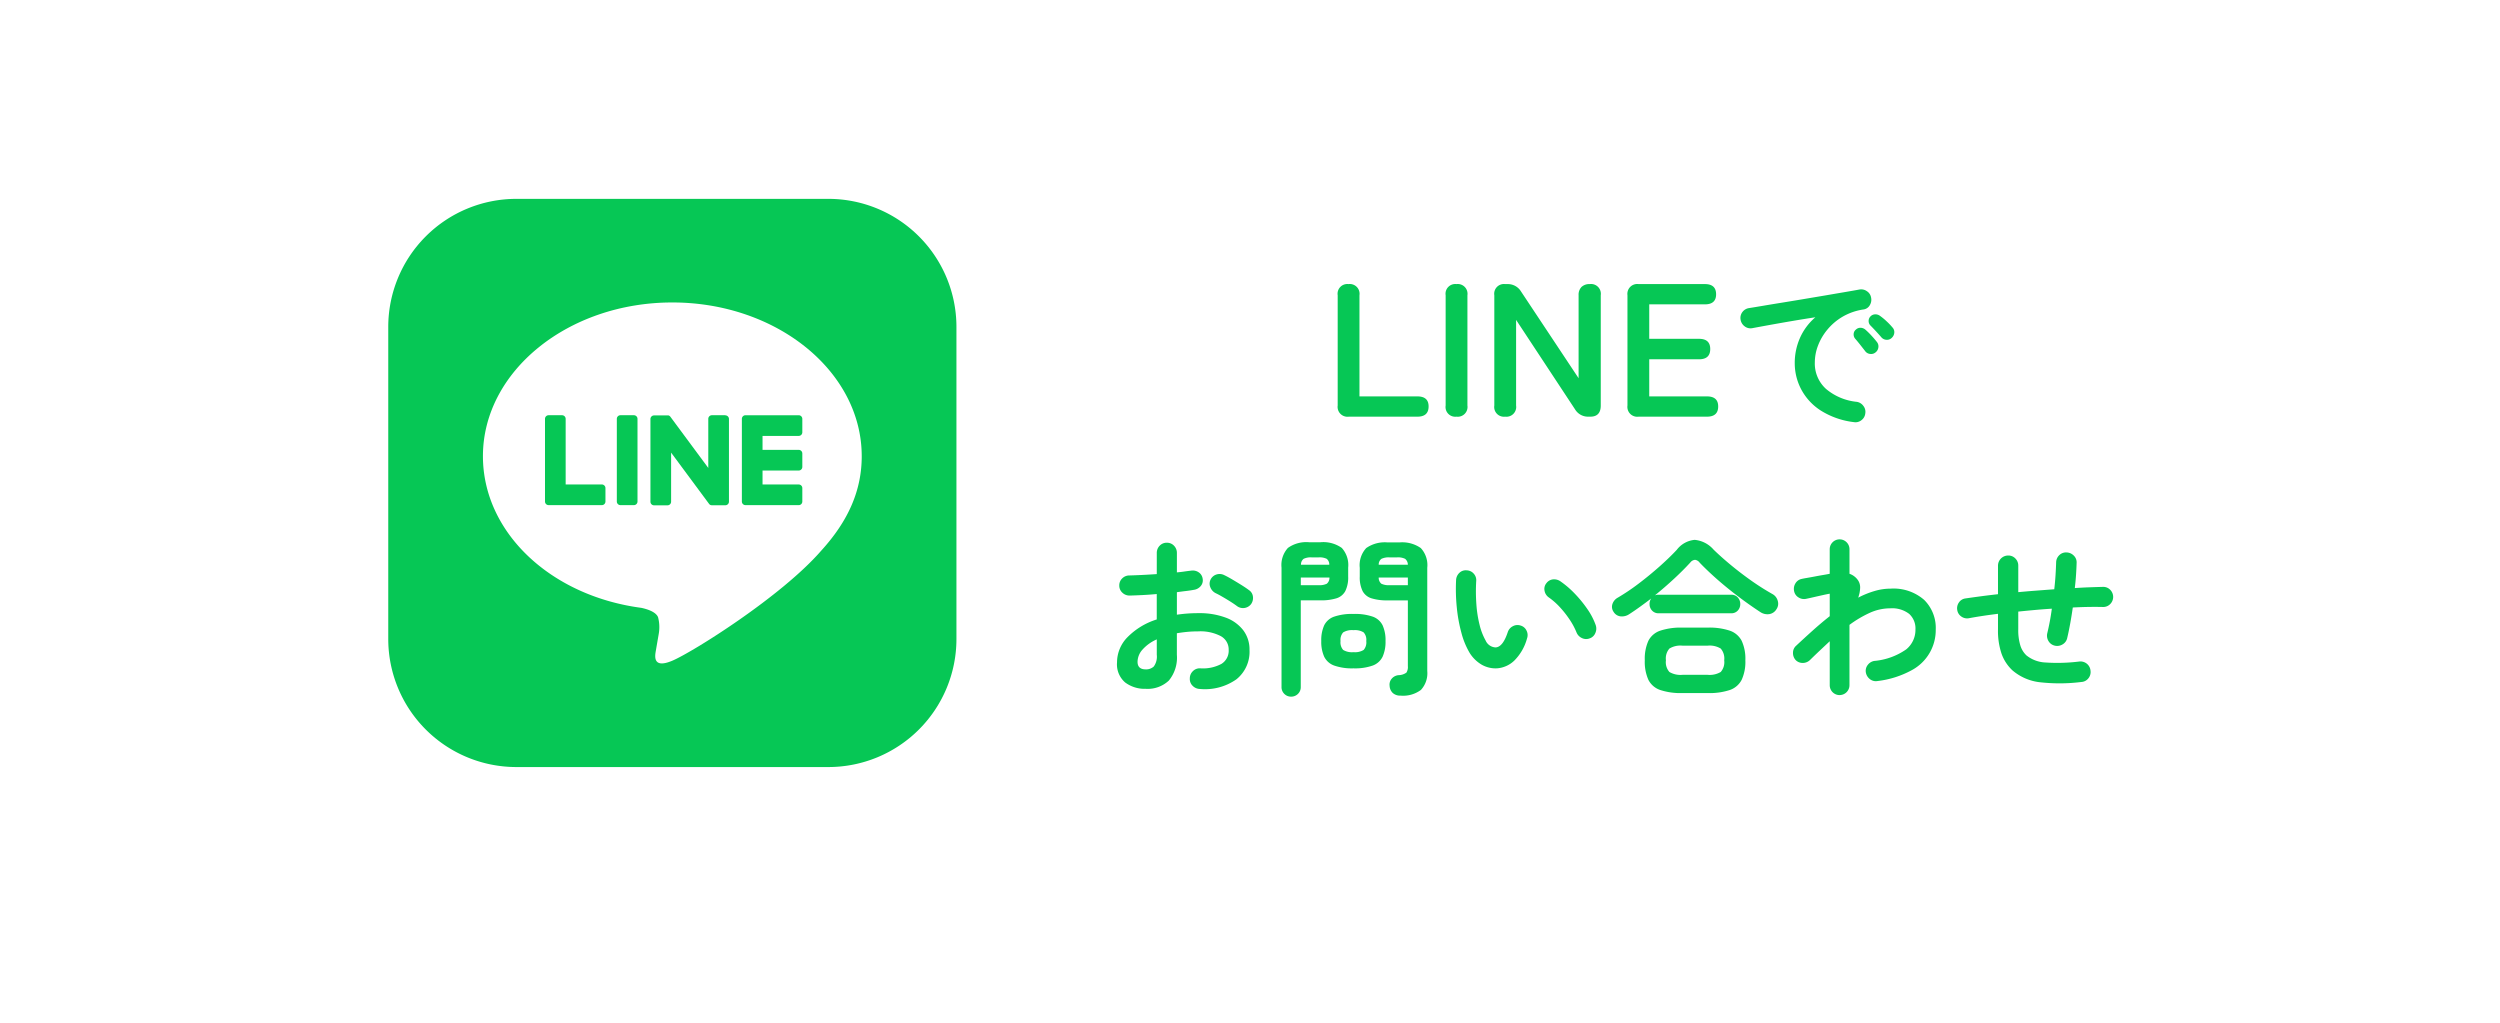
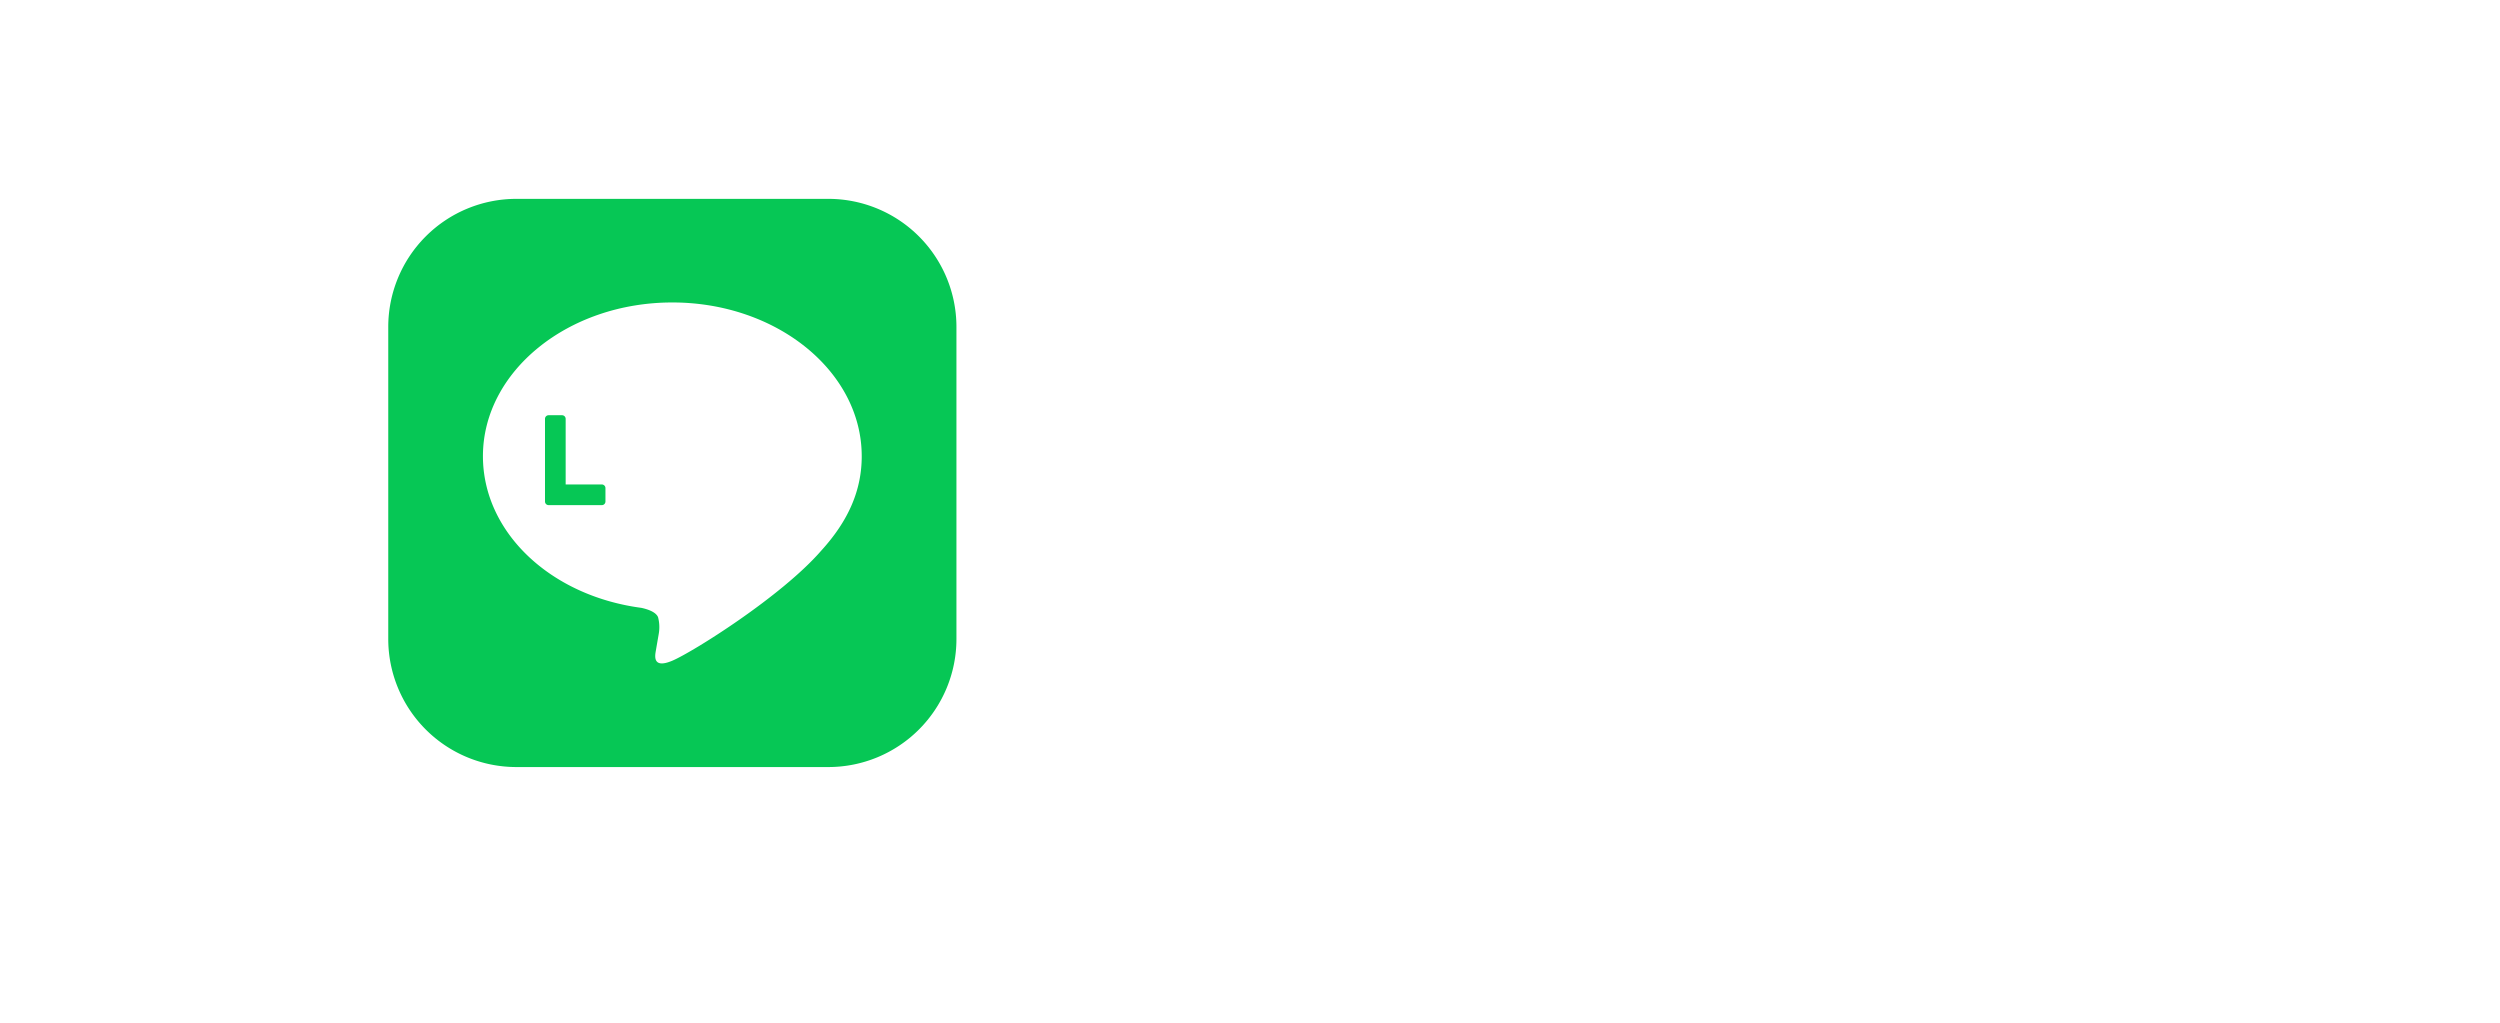
<svg xmlns="http://www.w3.org/2000/svg" width="264" height="108" viewBox="0 0 264 108">
  <defs>
    <filter id="長方形_5224" x="0" y="0" width="264" height="108" filterUnits="userSpaceOnUse">
      <feOffset dy="3" input="SourceAlpha" />
      <feGaussianBlur stdDeviation="3" result="blur" />
      <feFlood flood-opacity="0.161" />
      <feComposite operator="in" in2="blur" />
      <feComposite in="SourceGraphic" />
    </filter>
    <clipPath id="clip-path">
      <rect id="長方形_5223" data-name="長方形 5223" width="60" height="60" fill="none" />
    </clipPath>
  </defs>
  <g id="グループ_7797" data-name="グループ 7797" transform="translate(-1165 -964)">
    <g transform="matrix(1, 0, 0, 1, 1165, 964)" filter="url(#長方形_5224)">
-       <rect id="長方形_5224-2" data-name="長方形 5224" width="246" height="90" rx="45" transform="translate(9 6)" fill="#fff" />
-     </g>
+       </g>
    <g id="グループ_7796" data-name="グループ 7796" transform="translate(5)">
-       <path id="パス_2810" data-name="パス 2810" d="M-27.56,0a1.043,1.043,0,0,1-1.18-1.18V-12.82A1.026,1.026,0,0,1-27.6-14a1.034,1.034,0,0,1,1.16,1.18V-2.14h6.12q1.18,0,1.18,1.06Q-19.14,0-20.32,0ZM-16.2,0a1.026,1.026,0,0,1-1.14-1.18V-12.82A1.026,1.026,0,0,1-16.2-14a1.034,1.034,0,0,1,1.16,1.18V-1.18A1.034,1.034,0,0,1-16.2,0Zm5.14,0A1.026,1.026,0,0,1-12.2-1.18V-12.82A1.026,1.026,0,0,1-11.06-14h.26a1.623,1.623,0,0,1,1.42.78L-3.3-4.06v-8.76a1.17,1.17,0,0,1,.31-.88,1.2,1.2,0,0,1,.87-.3A1.034,1.034,0,0,1-.96-12.82V-1.18Q-.96,0-2.06,0h-.2A1.592,1.592,0,0,1-3.68-.78L-9.9-10.22v9.04A1.034,1.034,0,0,1-11.06,0ZM3.04,0A1.043,1.043,0,0,1,1.86-1.18V-12.82A1.043,1.043,0,0,1,3.04-14h7q1.18,0,1.18,1.08,0,1.06-1.18,1.06H4.16v3.64H9.42q1.18,0,1.18,1.08T9.42-6.06H4.16v3.92h6.1q1.18,0,1.18,1.06Q11.44,0,10.26,0ZM25.768.576a8.4,8.4,0,0,1-3.51-1.233A5.994,5.994,0,0,1,20.2-2.9a5.913,5.913,0,0,1-.675-2.736,6.53,6.53,0,0,1,.558-2.691,6.152,6.152,0,0,1,1.62-2.169q-1.08.162-2.3.369t-2.367.414q-1.143.207-2.007.369a1,1,0,0,1-.8-.2,1.082,1.082,0,0,1-.423-.7,1.02,1.02,0,0,1,.189-.8,1.059,1.059,0,0,1,.711-.423q.576-.09,1.476-.243t2.016-.333q1.116-.18,2.286-.378l2.3-.387Q23.9-13,24.832-13.158t1.53-.27a1.031,1.031,0,0,1,.783.18.988.988,0,0,1,.441.666,1.1,1.1,0,0,1-.135.81.9.9,0,0,1-.657.45,6.163,6.163,0,0,0-2.214.765,6.071,6.071,0,0,0-1.611,1.368,5.948,5.948,0,0,0-.99,1.692,4.99,4.99,0,0,0-.333,1.755,3.612,3.612,0,0,0,1.188,2.817,5.948,5.948,0,0,0,3.24,1.359,1.07,1.07,0,0,1,.7.432,1,1,0,0,1,.2.792,1.016,1.016,0,0,1-.414.72A1,1,0,0,1,25.768.576Zm2.286-7.362a.721.721,0,0,1-.567.162.729.729,0,0,1-.531-.306l-.5-.639q-.306-.387-.558-.675a.692.692,0,0,1-.153-.477.633.633,0,0,1,.243-.477.677.677,0,0,1,.495-.189.82.82,0,0,1,.513.207,8.253,8.253,0,0,1,.621.612q.351.378.585.684a.733.733,0,0,1,.153.576A.775.775,0,0,1,28.054-6.786Zm1.728-1.548a.714.714,0,0,1-.567.216.748.748,0,0,1-.549-.27Q28.45-8.64,28.117-9t-.6-.63a.664.664,0,0,1-.189-.468.66.66,0,0,1,.207-.5.693.693,0,0,1,.486-.207.793.793,0,0,1,.522.171,6.076,6.076,0,0,1,.666.549,6.906,6.906,0,0,1,.63.657.719.719,0,0,1,.2.549A.822.822,0,0,1,29.782-8.334ZM-43.29,28.756a1.108,1.108,0,0,1-.765-.333.982.982,0,0,1-.3-.765,1.048,1.048,0,0,1,.324-.783,1.01,1.01,0,0,1,.774-.3,4.117,4.117,0,0,0,2.241-.468,1.63,1.63,0,0,0,.765-1.476,1.606,1.606,0,0,0-.837-1.458,4.656,4.656,0,0,0-2.385-.5q-.612,0-1.17.054t-1.08.144v2.268a3.8,3.8,0,0,1-.846,2.727,3.254,3.254,0,0,1-2.448.873,3.433,3.433,0,0,1-2.16-.666,2.513,2.513,0,0,1-.864-2.124,3.8,3.8,0,0,1,1.125-2.682,7.469,7.469,0,0,1,3.069-1.854V18.73q-.774.072-1.5.108t-1.359.054a1.088,1.088,0,0,1-.774-.306,1,1,0,0,1-.324-.756,1.012,1.012,0,0,1,.315-.756,1.057,1.057,0,0,1,.765-.306q.63-.018,1.368-.054t1.512-.09V14.41a1.079,1.079,0,0,1,.306-.783,1.012,1.012,0,0,1,.756-.315,1.012,1.012,0,0,1,.756.315,1.079,1.079,0,0,1,.306.783v2.034q.414-.036.774-.09t.7-.09a1.113,1.113,0,0,1,.81.162A.957.957,0,0,1-43,17.11a.925.925,0,0,1-.2.774,1.136,1.136,0,0,1-.72.4q-.378.072-.837.126t-.963.126v2.376a15.414,15.414,0,0,1,2.286-.162,7.9,7.9,0,0,1,2.862.468,4.13,4.13,0,0,1,1.863,1.341,3.359,3.359,0,0,1,.657,2.079,3.723,3.723,0,0,1-1.386,3.1A5.771,5.771,0,0,1-43.29,28.756Zm3.924-8.748q-.288-.216-.7-.477t-.828-.5q-.414-.243-.72-.387a1.155,1.155,0,0,1-.567-.612.978.978,0,0,1,.009-.81,1.027,1.027,0,0,1,.639-.558,1.08,1.08,0,0,1,.819.072q.378.18.864.468t.963.585q.477.3.783.531a.945.945,0,0,1,.414.684,1.1,1.1,0,0,1-.2.792,1.052,1.052,0,0,1-.693.405A1.051,1.051,0,0,1-39.366,20.008Zm-9.648,6.678a1.175,1.175,0,0,0,.855-.306,1.769,1.769,0,0,0,.315-1.242v-1.62a4.338,4.338,0,0,0-1.5,1.071,1.965,1.965,0,0,0-.531,1.287Q-49.878,26.686-49.014,26.686Zm26.91,2.772a1.149,1.149,0,0,1-.819-.279,1.1,1.1,0,0,1-.333-.747.948.948,0,0,1,.216-.756,1.064,1.064,0,0,1,.72-.378,1.476,1.476,0,0,0,.837-.27,1.1,1.1,0,0,0,.153-.684V19.4h-2.142a5.473,5.473,0,0,1-1.692-.216,1.6,1.6,0,0,1-.945-.765,3.275,3.275,0,0,1-.3-1.539v-.918a2.661,2.661,0,0,1,.684-2.088,3.414,3.414,0,0,1,2.25-.594h1.26a3.414,3.414,0,0,1,2.25.594,2.661,2.661,0,0,1,.684,2.088v10.89a2.6,2.6,0,0,1-.666,2A3.139,3.139,0,0,1-22.1,29.458Zm-11.556.108a.985.985,0,0,1-.711-.288.983.983,0,0,1-.3-.738V15.94a2.686,2.686,0,0,1,.675-2.079,3.339,3.339,0,0,1,2.241-.6h1.188a3.372,3.372,0,0,1,2.259.6,2.686,2.686,0,0,1,.675,2.079v.936a3.275,3.275,0,0,1-.3,1.539,1.6,1.6,0,0,1-.936.765,5.457,5.457,0,0,1-1.7.216h-2.07V28.54a.983.983,0,0,1-.3.738A1.007,1.007,0,0,1-33.66,29.566Zm6.588-2.988a5.666,5.666,0,0,1-2.052-.3,1.876,1.876,0,0,1-1.044-.936,3.825,3.825,0,0,1-.306-1.647,3.813,3.813,0,0,1,.306-1.656,1.848,1.848,0,0,1,1.044-.918,5.828,5.828,0,0,1,2.052-.288,5.75,5.75,0,0,1,2.043.288,1.849,1.849,0,0,1,1.035.918,3.813,3.813,0,0,1,.306,1.656,3.825,3.825,0,0,1-.306,1.647,1.877,1.877,0,0,1-1.035.936A5.59,5.59,0,0,1-27.072,26.578Zm0-1.71A1.748,1.748,0,0,0-26,24.634a1.2,1.2,0,0,0,.279-.936A1.172,1.172,0,0,0-26,22.78a1.748,1.748,0,0,0-1.071-.234,1.788,1.788,0,0,0-1.089.234,1.172,1.172,0,0,0-.279.918,1.2,1.2,0,0,0,.279.936A1.788,1.788,0,0,0-27.072,24.868Zm3.816-7.074h1.926v-.81h-3.078a.8.8,0,0,0,.279.657A1.763,1.763,0,0,0-23.256,17.794Zm-9.378,0h1.872a1.763,1.763,0,0,0,.873-.153.8.8,0,0,0,.279-.657h-3.024Zm8.226-2.16h3.078a.812.812,0,0,0-.288-.621,1.707,1.707,0,0,0-.864-.153h-.774a1.769,1.769,0,0,0-.864.153A.741.741,0,0,0-24.408,15.634Zm-8.208,0h2.988a.769.769,0,0,0-.27-.621,1.707,1.707,0,0,0-.864-.153h-.72a1.713,1.713,0,0,0-.855.153A.754.754,0,0,0-32.616,15.634Zm20.682,10.944a2.974,2.974,0,0,1-1.584-.378,3.716,3.716,0,0,1-1.332-1.332,8.28,8.28,0,0,1-.828-2.052,16.154,16.154,0,0,1-.486-2.691,19.385,19.385,0,0,1-.072-2.889,1.112,1.112,0,0,1,.351-.747.955.955,0,0,1,.765-.261,1.016,1.016,0,0,1,.747.351,1.009,1.009,0,0,1,.261.783,18.6,18.6,0,0,0,.018,2.457A12.558,12.558,0,0,0-13.752,22a6.412,6.412,0,0,0,.63,1.629,1.206,1.206,0,0,0,1.044.738q.774-.018,1.3-1.62a1.079,1.079,0,0,1,.54-.621,1.022,1.022,0,0,1,.828-.063.976.976,0,0,1,.612.531,1.028,1.028,0,0,1,.054.819,5.247,5.247,0,0,1-1.35,2.349A2.939,2.939,0,0,1-11.934,26.578Zm9.81-3.168a1.018,1.018,0,0,1-.837-.036,1.111,1.111,0,0,1-.567-.612,7.472,7.472,0,0,0-.729-1.35,10.576,10.576,0,0,0-1.026-1.3A7.231,7.231,0,0,0-6.444,19.09a1.082,1.082,0,0,1-.45-.7.943.943,0,0,1,.2-.81.993.993,0,0,1,.711-.4,1.174,1.174,0,0,1,.8.234A9.857,9.857,0,0,1-3.7,18.694a12.675,12.675,0,0,1,1.323,1.62,7.164,7.164,0,0,1,.882,1.692,1.126,1.126,0,0,1-.036.837A.973.973,0,0,1-2.124,23.41ZM7.65,29.188a6.861,6.861,0,0,1-2.331-.324,2.179,2.179,0,0,1-1.251-1.08,4.639,4.639,0,0,1-.378-2.052,4.628,4.628,0,0,1,.378-2.061A2.187,2.187,0,0,1,5.319,22.6a6.861,6.861,0,0,1,2.331-.324h2.682a6.846,6.846,0,0,1,2.34.324,2.225,2.225,0,0,1,1.251,1.071,4.535,4.535,0,0,1,.387,2.061,4.545,4.545,0,0,1-.387,2.052,2.217,2.217,0,0,1-1.251,1.08,6.846,6.846,0,0,1-2.34.324Zm-5.6-8.334a1.377,1.377,0,0,1-.918.234A.982.982,0,0,1,.4,20.62a.923.923,0,0,1-.126-.837,1.188,1.188,0,0,1,.54-.657,22.43,22.43,0,0,0,2.232-1.5q1.152-.873,2.205-1.809t1.809-1.746a2.689,2.689,0,0,1,1.9-1.062,3.005,3.005,0,0,1,1.989,1.026q.774.756,1.791,1.6t2.16,1.656a26.124,26.124,0,0,0,2.3,1.458,1.152,1.152,0,0,1,.531.7,1.026,1.026,0,0,1-.135.882,1.08,1.08,0,0,1-.774.522,1.344,1.344,0,0,1-.954-.234q-1.1-.72-2.268-1.6T11.358,17.2q-1.062-.936-1.872-1.782a.725.725,0,0,0-.486-.3.7.7,0,0,0-.5.279q-.756.828-1.728,1.728T4.752,18.874a1.025,1.025,0,0,1,.414-.072H12.8a.912.912,0,0,1,.711.288,1.008,1.008,0,0,1,.261.7.984.984,0,0,1-.261.684.912.912,0,0,1-.711.288H5.166a.912.912,0,0,1-.711-.288.984.984,0,0,1-.261-.684.946.946,0,0,1,.18-.594q-.594.45-1.179.873T2.052,20.854Zm5.616,6.408h2.664a2.3,2.3,0,0,0,1.377-.3,1.556,1.556,0,0,0,.369-1.233,1.588,1.588,0,0,0-.369-1.242,2.245,2.245,0,0,0-1.377-.306H7.668a2.245,2.245,0,0,0-1.377.306,1.588,1.588,0,0,0-.369,1.242,1.556,1.556,0,0,0,.369,1.233A2.3,2.3,0,0,0,7.668,27.262Zm16.6,2.142A1.045,1.045,0,0,1,23.22,28.36V23.716q-.5.468-1.035.972T21.132,25.7a1.077,1.077,0,0,1-.765.306,1.016,1.016,0,0,1-.747-.306,1.091,1.091,0,0,1-.279-.774.971.971,0,0,1,.333-.738q.846-.792,1.737-1.593T23.22,21.07V18.694q-.306.054-.792.162t-.954.216q-.468.108-.738.162a1.071,1.071,0,0,1-.81-.144.992.992,0,0,1-.468-.666A1.107,1.107,0,0,1,19.6,17.6a.992.992,0,0,1,.666-.468q.144-.036.522-.1t.846-.153q.468-.09.9-.162t.684-.126V14a1.044,1.044,0,0,1,2.088,0v2.592a1.787,1.787,0,0,1,.9.684,1.351,1.351,0,0,1,.225.81,3.28,3.28,0,0,1-.207,1.026,9.5,9.5,0,0,1,1.728-.7,6.026,6.026,0,0,1,1.692-.252,4.919,4.919,0,0,1,3.537,1.179,4.144,4.144,0,0,1,1.233,3.141,4.8,4.8,0,0,1-2.52,4.284,9.95,9.95,0,0,1-3.618,1.152,1.02,1.02,0,0,1-.8-.189,1.129,1.129,0,0,1-.441-.711,1,1,0,0,1,.2-.8,1.082,1.082,0,0,1,.7-.423A6.931,6.931,0,0,0,31.3,24.571a2.653,2.653,0,0,0,.972-2.1,2.076,2.076,0,0,0-.666-1.647,2.953,2.953,0,0,0-2-.585,5.225,5.225,0,0,0-2.16.477,11.855,11.855,0,0,0-2.142,1.269V28.36A1.045,1.045,0,0,1,24.264,29.4Zm25.524-1.386a18.441,18.441,0,0,1-4.293.036,5.383,5.383,0,0,1-2.979-1.26,4.435,4.435,0,0,1-1.152-1.755,7.537,7.537,0,0,1-.378-2.565V20.818q-.864.108-1.638.225t-1.44.243a1.035,1.035,0,0,1-.792-.18,1.006,1.006,0,0,1-.432-.684,1.056,1.056,0,0,1,.171-.792.975.975,0,0,1,.675-.432q.738-.108,1.611-.225t1.845-.225V15.742a1.076,1.076,0,0,1,1.08-1.08,1.012,1.012,0,0,1,.756.315,1.057,1.057,0,0,1,.306.765v2.79q.936-.09,1.9-.162l1.9-.144q.09-.774.135-1.494t.063-1.35a1.076,1.076,0,0,1,.333-.756,1,1,0,0,1,.765-.288,1.108,1.108,0,0,1,.765.333.982.982,0,0,1,.3.765q-.018.612-.063,1.287T49.1,18.1q.792-.054,1.548-.081t1.44-.045a1.012,1.012,0,0,1,.756.315,1.065,1.065,0,0,1,0,1.494,1.012,1.012,0,0,1-.756.315q-1.494-.036-3.2.054-.126.882-.279,1.719t-.315,1.521a1.024,1.024,0,0,1-.486.657,1.1,1.1,0,0,1-.81.135,1.03,1.03,0,0,1-.675-.486,1.1,1.1,0,0,1-.135-.81q.144-.594.27-1.26t.216-1.35q-.882.054-1.773.135t-1.773.171v1.89a5.507,5.507,0,0,0,.216,1.674,2.416,2.416,0,0,0,.648,1.062,3.434,3.434,0,0,0,1.98.747,18.674,18.674,0,0,0,3.6-.1,1.066,1.066,0,0,1,1.188.972,1.04,1.04,0,0,1-.225.8A1.011,1.011,0,0,1,49.788,28.018Z" transform="translate(1330 1008)" fill="#06c755" />
      <g id="グループ_7793" data-name="グループ 7793" transform="translate(1201 985)">
        <g id="グループ_7790" data-name="グループ 7790" clip-path="url(#clip-path)">
          <path id="パス_2641" data-name="パス 2641" d="M46.474,60H13.526A13.526,13.526,0,0,1,0,46.474V13.526A13.526,13.526,0,0,1,13.526,0H46.474A13.526,13.526,0,0,1,60,13.526V46.474A13.526,13.526,0,0,1,46.474,60" fill="#06c755" />
          <path id="パス_2642" data-name="パス 2642" d="M93.287,74.579c0-8.951-8.974-16.233-20-16.233s-20,7.282-20,16.233c0,8.025,7.117,14.745,16.73,16.016.651.141,1.538.43,1.762.987a4.108,4.108,0,0,1,.065,1.809S71.6,94.8,71.55,95.1c-.087.506-.4,1.978,1.733,1.078S84.8,89.4,89,84.568h0c2.9-3.179,4.288-6.406,4.288-9.988" transform="translate(-43.289 -47.406)" fill="#fff" />
-           <path id="パス_2643" data-name="パス 2643" d="M205.154,131.35h-5.62a.382.382,0,0,1-.382-.382v-.006h0v-8.715h0v-.008a.382.382,0,0,1,.382-.382h5.62a.383.383,0,0,1,.382.382v1.419a.382.382,0,0,1-.382.382h-3.819v1.473h3.819a.383.383,0,0,1,.382.382v1.419a.382.382,0,0,1-.382.382h-3.819v1.473h3.819a.383.383,0,0,1,.382.382v1.419a.382.382,0,0,1-.382.382" transform="translate(-161.811 -99.008)" fill="#06c755" />
          <path id="パス_2644" data-name="パス 2644" d="M94.28,131.35a.382.382,0,0,0,.382-.382V129.55a.383.383,0,0,0-.382-.382h-3.82v-6.93a.383.383,0,0,0-.382-.382H88.66a.382.382,0,0,0-.382.382v8.723h0v.006a.382.382,0,0,0,.382.382h5.62Z" transform="translate(-71.726 -99.008)" fill="#06c755" />
-           <path id="パス_2645" data-name="パス 2645" d="M130.531,121.855h-1.419a.382.382,0,0,0-.382.382v8.73a.382.382,0,0,0,.382.382h1.419a.382.382,0,0,0,.382-.382v-8.73a.382.382,0,0,0-.382-.382" transform="translate(-104.593 -99.007)" fill="#06c755" />
-           <path id="パス_2646" data-name="パス 2646" d="M155.558,121.855h-1.419a.382.382,0,0,0-.382.382v5.185l-3.994-5.394a.422.422,0,0,0-.031-.04l0,0-.023-.024-.007-.006-.021-.018-.01-.008-.02-.014-.012-.007-.021-.012-.012-.006-.022-.01-.013,0-.023-.007-.014,0-.023,0-.016,0-.021,0h-1.444a.382.382,0,0,0-.382.382v8.73a.382.382,0,0,0,.382.382h1.419a.382.382,0,0,0,.382-.382v-5.184l4,5.4a.387.387,0,0,0,.1.1l0,0,.024.015.011.006.019.009.019.008.012,0,.026.008h.005a.389.389,0,0,0,.1.013h1.411a.382.382,0,0,0,.382-.382v-8.73a.382.382,0,0,0-.382-.382" transform="translate(-119.962 -99.007)" fill="#06c755" />
        </g>
      </g>
    </g>
  </g>
</svg>